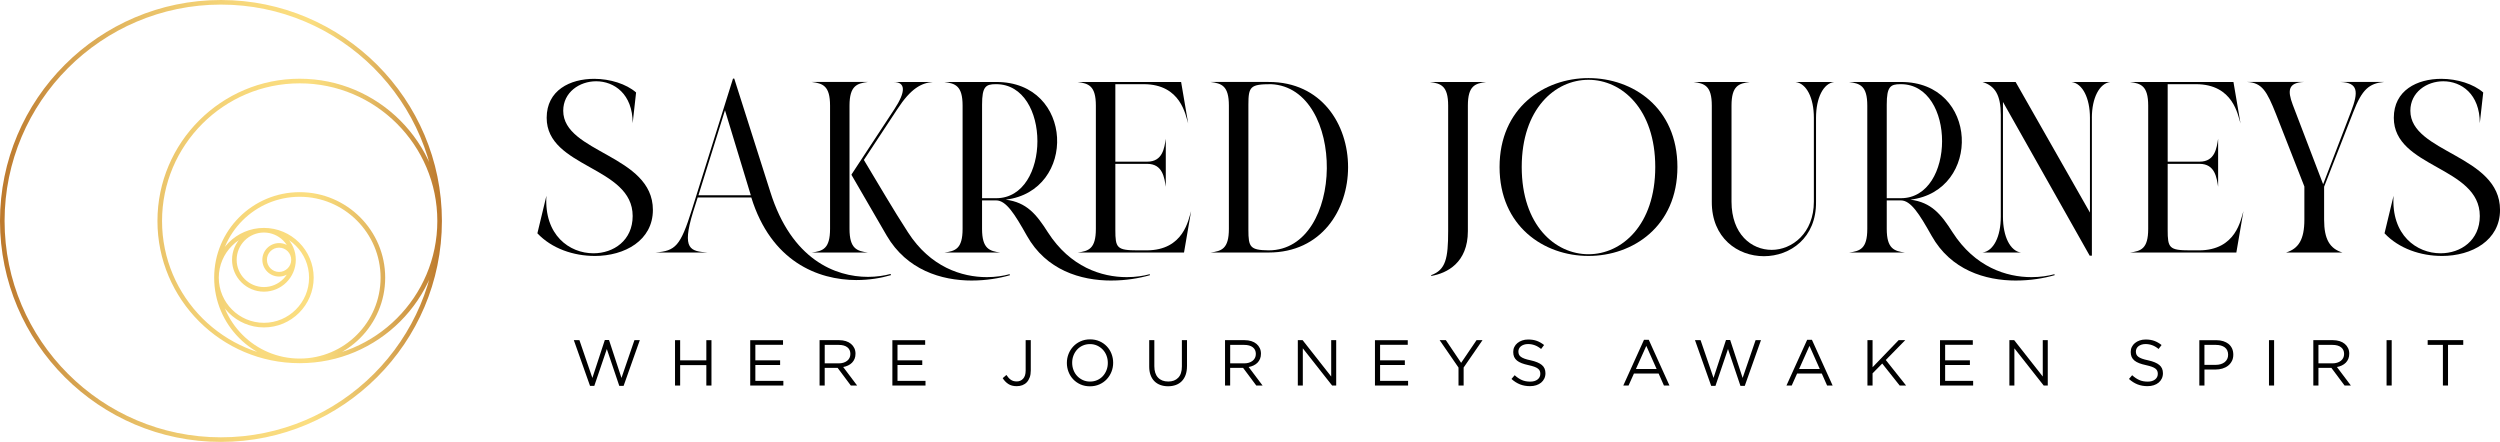
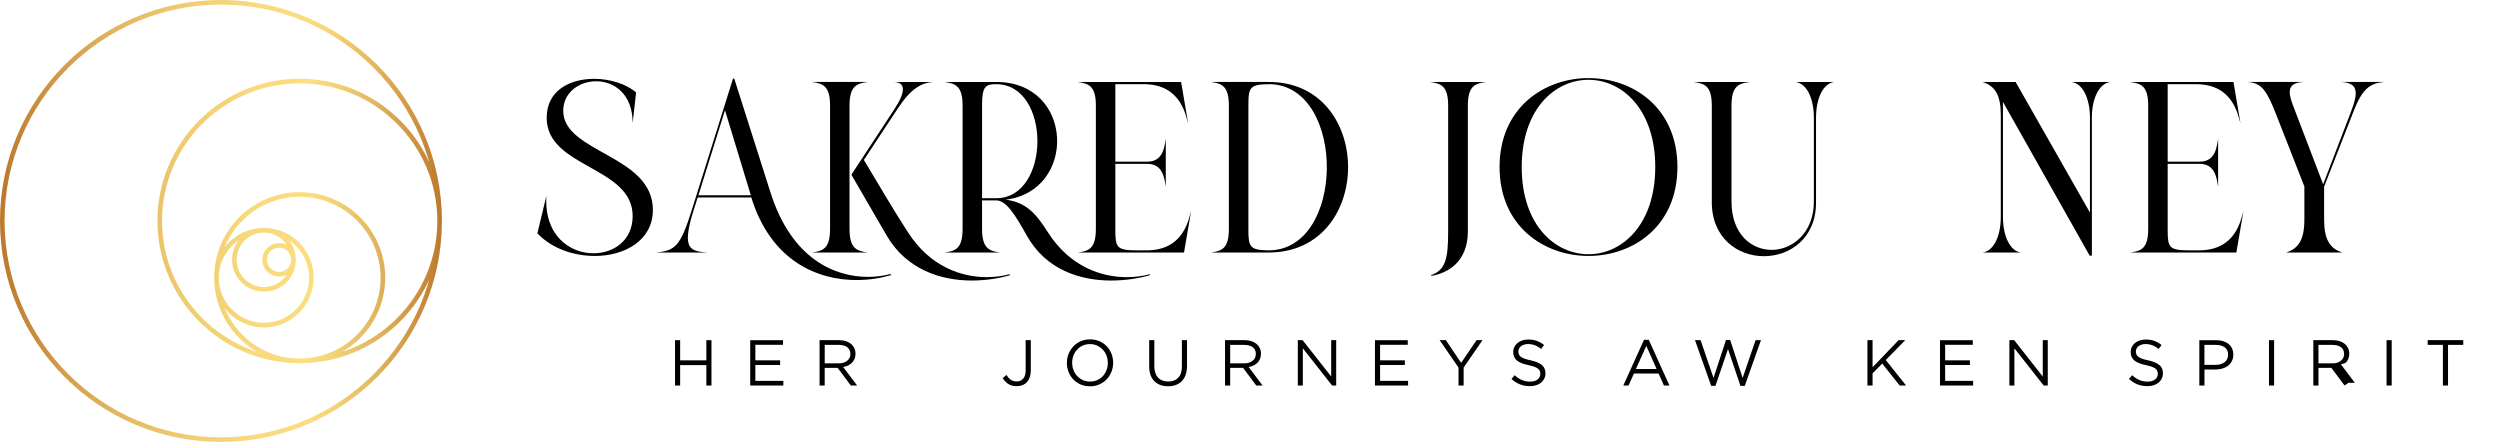
<svg xmlns="http://www.w3.org/2000/svg" id="Capa_2" data-name="Capa 2" viewBox="0 0 980.3 173.28">
  <defs>
    <style>
      .cls-1 {
        fill: url(#_Новый_образец_градиента);
      }

      .cls-1, .cls-2 {
        stroke-width: 0px;
      }

      .cls-2 {
        fill: #000;
      }
    </style>
    <linearGradient id="_Новый_образец_градиента" data-name="Новый образец градиента" x1="0" y1="86.64" x2="173.28" y2="86.64" gradientUnits="userSpaceOnUse">
      <stop offset="0" stop-color="#bc782c" />
      <stop offset=".14" stop-color="#d29c4a" />
      <stop offset=".28" stop-color="#e4b961" />
      <stop offset=".43" stop-color="#f0cd72" />
      <stop offset=".57" stop-color="#f8d97c" />
      <stop offset=".7" stop-color="#fbde80" />
      <stop offset=".75" stop-color="#f4d477" />
      <stop offset=".84" stop-color="#e4b962" />
      <stop offset=".95" stop-color="#ca8f3e" />
      <stop offset="1" stop-color="#bc782c" />
    </linearGradient>
  </defs>
  <g id="Capa_1-2" data-name="Capa 1">
    <g>
      <g>
        <g>
-           <path class="cls-2" d="M237.16,133.33h1.65l4.88,14.87,5.08-14.82h2.11l-6.35,17.92h-1.7l-4.88-14.44-4.91,14.44h-1.68l-6.35-17.92h2.19l5.08,14.82,4.88-14.87Z" />
          <path class="cls-2" d="M266.7,143.17v8.01h-2.01v-17.79h2.01v7.91h10.27v-7.91h2.01v17.79h-2.01v-8.01h-10.27Z" />
          <path class="cls-2" d="M307.04,135.21h-10.85v6.08h9.71v1.83h-9.71v6.23h10.98v1.83h-12.99v-17.79h12.86v1.83Z" />
          <path class="cls-2" d="M333.62,151.17l-5.16-6.91h-5.08v6.91h-2.01v-17.79h7.65c.98,0,1.87.13,2.66.38.79.25,1.46.61,2.02,1.08.56.47.99,1.03,1.3,1.68.31.65.46,1.38.46,2.17,0,.75-.12,1.41-.36,2-.24.58-.57,1.09-1,1.53s-.94.79-1.54,1.08c-.59.29-1.24.49-1.93.61l5.46,7.26h-2.47ZM332.25,136.17c-.8-.62-1.92-.93-3.36-.93h-5.5v7.24h5.48c.66,0,1.27-.08,1.83-.25.56-.17,1.04-.41,1.45-.73.41-.31.73-.7.96-1.16.23-.46.34-.98.34-1.56,0-1.12-.4-1.99-1.2-2.61Z" />
-           <path class="cls-2" d="M362.78,135.21h-10.85v6.08h9.71v1.83h-9.71v6.23h10.98v1.83h-12.99v-17.79h12.86v1.83Z" />
          <path class="cls-2" d="M403.77,147.96c-.28.77-.66,1.42-1.14,1.93-.49.52-1.07.9-1.75,1.16-.68.25-1.42.38-2.21.38-1.34,0-2.45-.3-3.33-.89-.88-.59-1.6-1.35-2.16-2.26l1.45-1.25c.54.83,1.12,1.46,1.74,1.89.62.43,1.39.65,2.33.65,1,0,1.83-.36,2.49-1.08.66-.72.99-1.78.99-3.19v-11.92h2.01v11.9c0,1.02-.14,1.91-.41,2.68Z" />
          <path class="cls-2" d="M435.83,145.77c-.44,1.11-1.06,2.09-1.86,2.94-.8.85-1.75,1.52-2.87,2.02-1.12.5-2.36.75-3.71.75s-2.59-.25-3.7-.74c-1.11-.49-2.06-1.16-2.86-2s-1.41-1.81-1.84-2.92c-.43-1.11-.65-2.28-.65-3.52s.22-2.41.66-3.52c.44-1.11,1.06-2.09,1.86-2.94.8-.85,1.75-1.52,2.87-2.02,1.12-.5,2.35-.75,3.71-.75s2.59.25,3.7.74c1.11.49,2.06,1.16,2.86,2s1.41,1.81,1.84,2.92c.43,1.11.65,2.28.65,3.52s-.22,2.41-.66,3.52ZM433.88,139.43c-.35-.9-.83-1.68-1.46-2.34-.63-.66-1.37-1.19-2.22-1.58-.86-.39-1.79-.58-2.81-.58s-1.95.19-2.81.57c-.86.38-1.59.9-2.2,1.56-.61.66-1.09,1.44-1.44,2.33-.35.89-.52,1.84-.52,2.86s.17,1.97.52,2.87c.35.9.83,1.68,1.46,2.34.63.66,1.37,1.19,2.22,1.58.86.39,1.79.58,2.81.58s1.95-.19,2.81-.57c.86-.38,1.59-.9,2.2-1.56.61-.66,1.09-1.44,1.44-2.33.35-.89.52-1.84.52-2.86s-.17-1.97-.52-2.87Z" />
          <path class="cls-2" d="M465.44,143.57c0,1.3-.18,2.45-.53,3.43-.36.98-.86,1.8-1.51,2.47-.65.66-1.43,1.16-2.34,1.49-.91.33-1.92.5-3.04.5s-2.11-.17-3.01-.5c-.91-.33-1.69-.82-2.34-1.47s-1.16-1.46-1.51-2.43c-.36-.97-.53-2.08-.53-3.33v-10.35h2.01v10.22c0,1.93.48,3.41,1.44,4.45.96,1.03,2.29,1.55,4,1.55s2.95-.49,3.91-1.47,1.45-2.45,1.45-4.4v-10.35h2.01v10.19Z" />
          <path class="cls-2" d="M492.61,151.17l-5.16-6.91h-5.08v6.91h-2.01v-17.79h7.65c.98,0,1.87.13,2.66.38.79.25,1.46.61,2.02,1.08.56.47.99,1.03,1.3,1.68.31.65.46,1.38.46,2.17,0,.75-.12,1.41-.36,2-.24.58-.57,1.09-1,1.53s-.94.79-1.54,1.08c-.59.29-1.24.49-1.93.61l5.46,7.26h-2.47ZM491.24,136.17c-.8-.62-1.92-.93-3.36-.93h-5.5v7.24h5.48c.66,0,1.27-.08,1.83-.25.56-.17,1.04-.41,1.45-.73.41-.31.73-.7.96-1.16.23-.46.34-.98.34-1.56,0-1.12-.4-1.99-1.2-2.61Z" />
          <path class="cls-2" d="M521.99,133.38h1.96v17.79h-1.6l-11.49-14.59v14.59h-1.96v-17.79h1.88l11.21,14.26v-14.26Z" />
          <path class="cls-2" d="M552.01,135.21h-10.85v6.08h9.71v1.83h-9.71v6.23h10.98v1.83h-12.99v-17.79h12.86v1.83Z" />
          <path class="cls-2" d="M573.92,151.17h-2.01v-7.04l-7.4-10.75h2.44l5.99,8.9,6.04-8.9h2.34l-7.4,10.73v7.07Z" />
          <path class="cls-2" d="M595.58,138.95c.14.34.38.65.74.93.36.28.85.53,1.47.76.63.23,1.43.45,2.42.65,1.98.44,3.44,1.05,4.38,1.83.94.78,1.41,1.86,1.41,3.23,0,.76-.15,1.46-.45,2.09-.3.63-.72,1.16-1.25,1.6-.53.44-1.17.78-1.91,1.02s-1.56.36-2.44.36c-1.42,0-2.72-.23-3.9-.69s-2.3-1.17-3.37-2.13l1.25-1.47c.93.85,1.87,1.48,2.82,1.89.95.42,2.04.62,3.28.62s2.16-.28,2.88-.84c.72-.56,1.08-1.3,1.08-2.21,0-.42-.07-.8-.2-1.13-.14-.33-.37-.63-.71-.9s-.81-.52-1.41-.74c-.6-.22-1.37-.43-2.31-.64-1.02-.22-1.91-.47-2.66-.76-.76-.29-1.38-.64-1.87-1.04-.49-.41-.86-.88-1.1-1.42-.24-.54-.36-1.19-.36-1.94s.14-1.37.43-1.96c.29-.59.69-1.11,1.22-1.54.52-.43,1.14-.77,1.86-1.02.71-.25,1.49-.37,2.34-.37,1.3,0,2.44.18,3.42.54.97.36,1.92.9,2.83,1.62l-1.17,1.55c-.83-.68-1.66-1.17-2.5-1.47-.84-.31-1.72-.46-2.63-.46-.58,0-1.1.08-1.56.23-.47.15-.86.36-1.19.61-.33.25-.58.56-.76.92-.18.36-.27.74-.27,1.15s.07.81.2,1.15Z" />
          <path class="cls-2" d="M654.62,151.17h-2.16l-2.08-4.7h-9.68l-2.11,4.7h-2.06l8.11-17.92h1.88l8.11,17.92ZM645.55,135.62l-4.07,9.07h8.11l-4.04-9.07Z" />
          <path class="cls-2" d="M676.79,133.33h1.65l4.88,14.87,5.08-14.82h2.11l-6.35,17.92h-1.7l-4.88-14.44-4.91,14.44h-1.68l-6.35-17.92h2.19l5.08,14.82,4.88-14.87Z" />
-           <path class="cls-2" d="M718.6,151.17h-2.16l-2.08-4.7h-9.68l-2.11,4.7h-2.06l8.11-17.92h1.88l8.11,17.92ZM709.53,135.62l-4.07,9.07h8.11l-4.04-9.07Z" />
          <path class="cls-2" d="M747.42,151.17h-2.52l-6.84-8.62-3.79,3.84v4.78h-2.01v-17.79h2.01v10.62l10.22-10.62h2.59l-7.63,7.78,7.96,10.01Z" />
          <path class="cls-2" d="M773.58,135.21h-10.85v6.08h9.71v1.83h-9.71v6.23h10.98v1.83h-12.99v-17.79h12.86v1.83Z" />
          <path class="cls-2" d="M801.01,133.38h1.96v17.79h-1.6l-11.49-14.59v14.59h-1.96v-17.79h1.88l11.21,14.26v-14.26Z" />
          <path class="cls-2" d="M837.71,138.95c.14.34.38.65.74.93.36.28.85.53,1.47.76.63.23,1.43.45,2.42.65,1.98.44,3.44,1.05,4.38,1.83.94.78,1.41,1.86,1.41,3.23,0,.76-.15,1.46-.45,2.09-.3.63-.72,1.16-1.25,1.6-.53.44-1.17.78-1.91,1.02s-1.56.36-2.44.36c-1.42,0-2.72-.23-3.9-.69s-2.3-1.17-3.37-2.13l1.25-1.47c.93.85,1.87,1.48,2.82,1.89.95.42,2.04.62,3.28.62s2.16-.28,2.88-.84c.72-.56,1.08-1.3,1.08-2.21,0-.42-.07-.8-.2-1.13-.14-.33-.37-.63-.71-.9s-.81-.52-1.41-.74c-.6-.22-1.37-.43-2.31-.64-1.02-.22-1.91-.47-2.66-.76-.76-.29-1.38-.64-1.87-1.04-.49-.41-.86-.88-1.1-1.42-.24-.54-.36-1.19-.36-1.94s.14-1.37.43-1.96c.29-.59.69-1.11,1.22-1.54.52-.43,1.14-.77,1.86-1.02.71-.25,1.49-.37,2.34-.37,1.3,0,2.44.18,3.42.54.97.36,1.92.9,2.83,1.62l-1.17,1.55c-.83-.68-1.66-1.17-2.5-1.47-.84-.31-1.72-.46-2.63-.46-.58,0-1.1.08-1.56.23-.47.15-.86.36-1.19.61-.33.25-.58.56-.76.92-.18.36-.27.74-.27,1.15s.07.81.2,1.15Z" />
          <path class="cls-2" d="M875.15,141.59c-.37.73-.88,1.34-1.51,1.83-.64.49-1.38.86-2.22,1.11-.85.25-1.75.37-2.69.37h-4.32v6.28h-2.01v-17.79h6.66c1,0,1.91.13,2.73.39.82.26,1.52.64,2.11,1.12.58.48,1.03,1.08,1.35,1.78.31.7.47,1.5.47,2.38,0,.97-.19,1.81-.56,2.54ZM872.39,136.22c-.88-.65-2.04-.98-3.48-.98h-4.51v7.83h4.41c.73,0,1.4-.09,2-.28.6-.19,1.12-.45,1.55-.8.43-.35.76-.76.99-1.25.23-.48.34-1.02.34-1.61,0-1.29-.44-2.26-1.31-2.91Z" />
          <path class="cls-2" d="M891.72,133.38v17.79h-2.01v-17.79h2.01Z" />
-           <path class="cls-2" d="M919.35,151.17l-5.16-6.91h-5.08v6.91h-2.01v-17.79h7.65c.98,0,1.87.13,2.66.38.79.25,1.46.61,2.02,1.08.56.47.99,1.03,1.3,1.68.31.65.46,1.38.46,2.17,0,.75-.12,1.41-.36,2-.24.58-.57,1.09-1,1.53s-.94.79-1.54,1.08c-.59.29-1.24.49-1.93.61l5.46,7.26h-2.47ZM917.97,136.17c-.8-.62-1.92-.93-3.36-.93h-5.5v7.24h5.48c.66,0,1.27-.08,1.83-.25.56-.17,1.04-.41,1.45-.73.41-.31.73-.7.96-1.16.23-.46.34-.98.34-1.56,0-1.12-.4-1.99-1.2-2.61Z" />
+           <path class="cls-2" d="M919.35,151.17l-5.16-6.91h-5.08v6.91h-2.01v-17.79h7.65c.98,0,1.87.13,2.66.38.79.25,1.46.61,2.02,1.08.56.47.99,1.03,1.3,1.68.31.65.46,1.38.46,2.17,0,.75-.12,1.41-.36,2-.24.58-.57,1.09-1,1.53c-.59.29-1.24.49-1.93.61l5.46,7.26h-2.47ZM917.97,136.17c-.8-.62-1.92-.93-3.36-.93h-5.5v7.24h5.48c.66,0,1.27-.08,1.83-.25.56-.17,1.04-.41,1.45-.73.41-.31.73-.7.96-1.16.23-.46.34-.98.34-1.56,0-1.12-.4-1.99-1.2-2.61Z" />
          <path class="cls-2" d="M937.83,133.38v17.79h-2.01v-17.79h2.01Z" />
          <path class="cls-2" d="M959.92,151.17h-2.01v-15.94h-5.97v-1.86h13.95v1.86h-5.97v15.94Z" />
        </g>
        <g>
          <path class="cls-2" d="M233.17,100.36c-8.22,0-16.81-2.87-22.45-8.88l3.54-14.71c-.96,15.48,9.08,22.55,18.44,22.55,7.93,0,15.38-5.06,15.38-14.62,0-19.49-33.72-18.82-33.72-38.5,0-10.8,9.17-15.29,18.63-15.29,6.21,0,12.61,2.01,16.43,5.35l-1.34,12.04c0-11.46-7.26-16.43-14.33-16.43-6.5,0-12.9,4.3-12.9,11.56,0,16.53,35.16,17.29,35.16,38.88,0,11.94-10.99,18.06-22.83,18.06Z" />
          <path class="cls-2" d="M335.97,109.82c-15.48,0-33.63-7.45-41.37-32.39h-21.02l-1.82,5.73c-4.59,14.9-.86,15.29,5.64,15.86h-20.35c7.83-.67,9.74-2.48,14.23-16.72l16.15-51.49h.48l14.14,44.42c8.31,26.56,25.51,33.34,38.31,33.34,3.34,0,6.4-.48,8.88-1.15l.1.48c-3.92,1.15-8.5,1.91-13.38,1.91ZM273.87,76.57h20.54l-10.13-33.34-10.41,33.34Z" />
          <path class="cls-2" d="M340.28,99.02h-21.97c4.3-.57,7.17-1.43,7.17-9.27v-48.34c0-7.83-2.87-8.69-7.17-9.27h21.97c-4.2.57-7.17,1.43-7.17,9.27v48.34c0,7.83,2.96,8.69,7.17,9.27ZM381.16,110.01c-12.13,0-25.6-4.2-33.44-17.58l-13.85-23.88.1-.1h-.1l16.81-25.6c4.59-6.97,4.49-10.7-.38-10.7h15.48c-4.49.38-8.6,2.48-13.95,10.7l-13.09,19.87c5.73,9.46,11.27,19.11,17.29,28.37,8.79,13.66,21.11,17.58,30.95,17.58,3.34,0,6.4-.48,8.88-1.15l.19.38c-4.2,1.24-9.46,2.1-14.9,2.1Z" />
          <path class="cls-2" d="M435.81,110.01c-12.13,0-25.6-4.11-33.15-17.58-4.78-8.5-8.12-13.85-12.04-13.85h-5.54v11.18c0,7.83,2.96,8.69,7.17,9.27h-21.97c4.3-.57,7.17-1.43,7.17-9.27v-48.34c0-7.83-2.87-8.69-7.17-9.27h20.35c30.57-.1,31.81,42.7,3.73,46.14,8.22,1.05,12.04,5.73,16.53,12.8,8.79,13.66,21.11,17.58,30.95,17.58,3.44,0,6.5-.48,8.98-1.15l.1.38c-4.3,1.24-9.55,2.1-15.09,2.1ZM385.09,77.72h5.54c21.5,0,21.59-44.71,0-44.71h-.19c-3.92,0-5.35.96-5.35,8.02v36.69Z" />
          <path class="cls-2" d="M464.29,98.93v.1h-41.75c4.3-.57,7.17-1.43,7.17-9.27v-48.34c0-7.83-2.87-8.69-7.17-9.27h40.6l2.77,16.24c-1.05-3.15-2.77-15.38-17.48-15.38h-11.08v30.38h12.52c6.11,0,6.69-5.45,7.26-8.98v18.82c-.57-3.44-1.15-8.98-7.26-8.98h-12.52v25.89c0,7.07.57,8.03,8.79,8.03h3.44c14.71,0,16.43-12.23,17.48-15.38l-2.77,16.15Z" />
          <path class="cls-2" d="M497.44,99.02h-22.74c4.3-.57,7.17-1.43,7.17-9.27v-48.34c0-7.83-2.87-8.69-7.17-9.27h22.74c41.56-.1,41.56,66.88,0,66.88ZM497.44,98.17c30.09,0,30.48-63.82.96-65.16-8.12,0-8.88.96-8.88,8.02v49.11c0,6.78.67,7.93,7.93,8.03Z" />
          <path class="cls-2" d="M561.26,108.2l-.1-.29c5.73-2.1,6.69-6.5,6.69-17.29v-49.2c0-7.83-2.87-8.69-7.17-9.27h22.07c-4.3.57-7.17,1.43-7.17,9.27v49.2c0,12.42-8.22,16.53-14.33,17.58Z" />
          <path class="cls-2" d="M622.88,100.36c-17.48,0-34.87-11.66-34.87-34.87s17.48-34.87,34.87-34.87,34.87,11.56,34.87,34.87-17.48,34.87-34.87,34.87ZM622.88,99.69c13.09,0,26.18-11.46,26.18-34.2s-13.09-34.2-26.18-34.2-26.18,11.37-26.18,34.2,13.09,34.2,26.18,34.2Z" />
          <path class="cls-2" d="M691.67,100.46c-10.32,0-20.54-7.17-20.44-21.4v-37.64c0-7.83-2.87-8.69-7.17-9.27h22.07c-4.3.57-7.17,1.43-7.17,9.27v37.64c0,12.8,7.83,18.92,15.76,18.92s16.53-6.5,16.53-18.92v-32.86c0-7.83-2.87-13.47-7.17-14.04h15.09c-4.2.57-7.07,6.21-7.07,14.04v32.86c.19,14.23-10.13,21.4-20.44,21.4Z" />
-           <path class="cls-2" d="M790.56,110.01c-12.13,0-25.6-4.11-33.15-17.58-4.78-8.5-8.12-13.85-12.04-13.85h-5.54v11.18c0,7.83,2.96,8.69,7.17,9.27h-21.97c4.3-.57,7.17-1.43,7.17-9.27v-48.34c0-7.83-2.87-8.69-7.17-9.27h20.35c30.57-.1,31.81,42.7,3.73,46.14,8.22,1.05,12.04,5.73,16.53,12.8,8.79,13.66,21.11,17.58,30.95,17.58,3.44,0,6.5-.48,8.98-1.15l.1.38c-4.3,1.24-9.55,2.1-15.09,2.1ZM739.83,77.72h5.54c21.5,0,21.59-44.71,0-44.71h-.19c-3.92,0-5.35.96-5.35,8.02v36.69Z" />
          <path class="cls-2" d="M820.27,46.19v54.07h-.86l-34.01-60.28v45c0,7.83,2.87,13.47,7.07,14.04h-15.09c4.3-.57,7.17-6.21,7.17-14.04v-39.93c0-7.83-2.29-11.37-7.17-12.9h12.99l29.14,51.21v-37.16c0-7.83-2.96-13.47-7.17-14.04h15.09c-4.2.57-7.17,6.21-7.17,14.04Z" />
          <path class="cls-2" d="M876.93,98.93v.1h-41.75c4.3-.57,7.17-1.43,7.17-9.27v-48.34c0-7.83-2.87-8.69-7.17-9.27h40.6l2.77,16.24c-1.05-3.15-2.77-15.38-17.48-15.38h-11.08v30.38h12.52c6.11,0,6.69-5.45,7.26-8.98v18.82c-.57-3.44-1.15-8.98-7.26-8.98h-12.52v25.89c0,7.07.57,8.03,8.79,8.03h3.44c14.71,0,16.43-12.23,17.48-15.38l-2.77,16.15Z" />
          <path class="cls-2" d="M918.49,99.02h-22.07c4.87-1.53,7.17-5.06,7.17-12.9v-12.99l-11.08-28.28c-3.63-9.17-5.54-12.42-11.37-12.71h22.26c-6.11.29-6.5,3.25-4.39,8.88l11.94,31.24,10.89-28.37c3.06-7.93,2.87-11.46-4.11-11.75h17.1c-5.83.57-8.6,2.87-12.04,11.75l-11.46,29.33v12.9c0,7.83,2.29,11.37,7.17,12.9Z" />
-           <path class="cls-2" d="M957.47,100.36c-8.22,0-16.81-2.87-22.45-8.88l3.54-14.71c-.96,15.48,9.08,22.55,18.44,22.55,7.93,0,15.38-5.06,15.38-14.62,0-19.49-33.72-18.82-33.72-38.5,0-10.8,9.17-15.29,18.63-15.29,6.21,0,12.61,2.01,16.43,5.35l-1.34,12.04c0-11.46-7.26-16.43-14.33-16.43-6.5,0-12.9,4.3-12.9,11.56,0,16.53,35.16,17.29,35.16,38.88,0,11.94-10.99,18.06-22.83,18.06Z" />
        </g>
      </g>
      <path class="cls-1" d="M86.64,173.28C38.87,173.28,0,134.42,0,86.64S38.87,0,86.64,0s86.64,38.87,86.64,86.64-38.87,86.64-86.64,86.64ZM86.64,1.8C39.86,1.8,1.8,39.86,1.8,86.64s38.06,84.84,84.84,84.84,84.84-38.06,84.84-84.84S133.42,1.8,86.64,1.8ZM117.51,142.41c-30.75,0-55.77-25.02-55.77-55.77s25.02-55.77,55.77-55.77,55.77,25.02,55.77,55.77-25.02,55.77-55.77,55.77ZM117.51,32.68c-29.76,0-53.97,24.21-53.97,53.97s24.21,53.97,53.97,53.97,53.97-24.21,53.97-53.97-24.21-53.97-53.97-53.97ZM117.51,142.41c-18.49,0-33.53-15.04-33.53-33.53s15.04-33.53,33.53-33.53,33.53,15.04,33.53,33.53-15.04,33.53-33.53,33.53ZM117.51,77.16c-17.49,0-31.72,14.23-31.72,31.72s14.23,31.72,31.72,31.72,31.72-14.23,31.72-31.72-14.23-31.72-31.72-31.72ZM103.49,128.39c-10.76,0-19.51-8.75-19.51-19.51s8.75-19.51,19.51-19.51,19.51,8.75,19.51,19.51-8.75,19.51-19.51,19.51ZM103.49,91.18c-9.76,0-17.7,7.94-17.7,17.7s7.94,17.7,17.7,17.7,17.7-7.94,17.7-17.7-7.94-17.7-17.7-17.7ZM103.49,114.37c-6.89,0-12.5-5.61-12.5-12.5s5.61-12.5,12.5-12.5,12.5,5.61,12.5,12.5-5.61,12.5-12.5,12.5ZM103.49,91.18c-5.9,0-10.69,4.8-10.69,10.69s4.8,10.69,10.69,10.69,10.69-4.8,10.69-10.69-4.8-10.69-10.69-10.69ZM109.43,108.44c-3.62,0-6.56-2.94-6.56-6.56s2.94-6.56,6.56-6.56,6.56,2.94,6.56,6.56-2.94,6.56-6.56,6.56ZM109.43,97.11c-2.63,0-4.76,2.14-4.76,4.76s2.14,4.76,4.76,4.76,4.76-2.14,4.76-4.76-2.14-4.76-4.76-4.76Z" />
    </g>
  </g>
</svg>